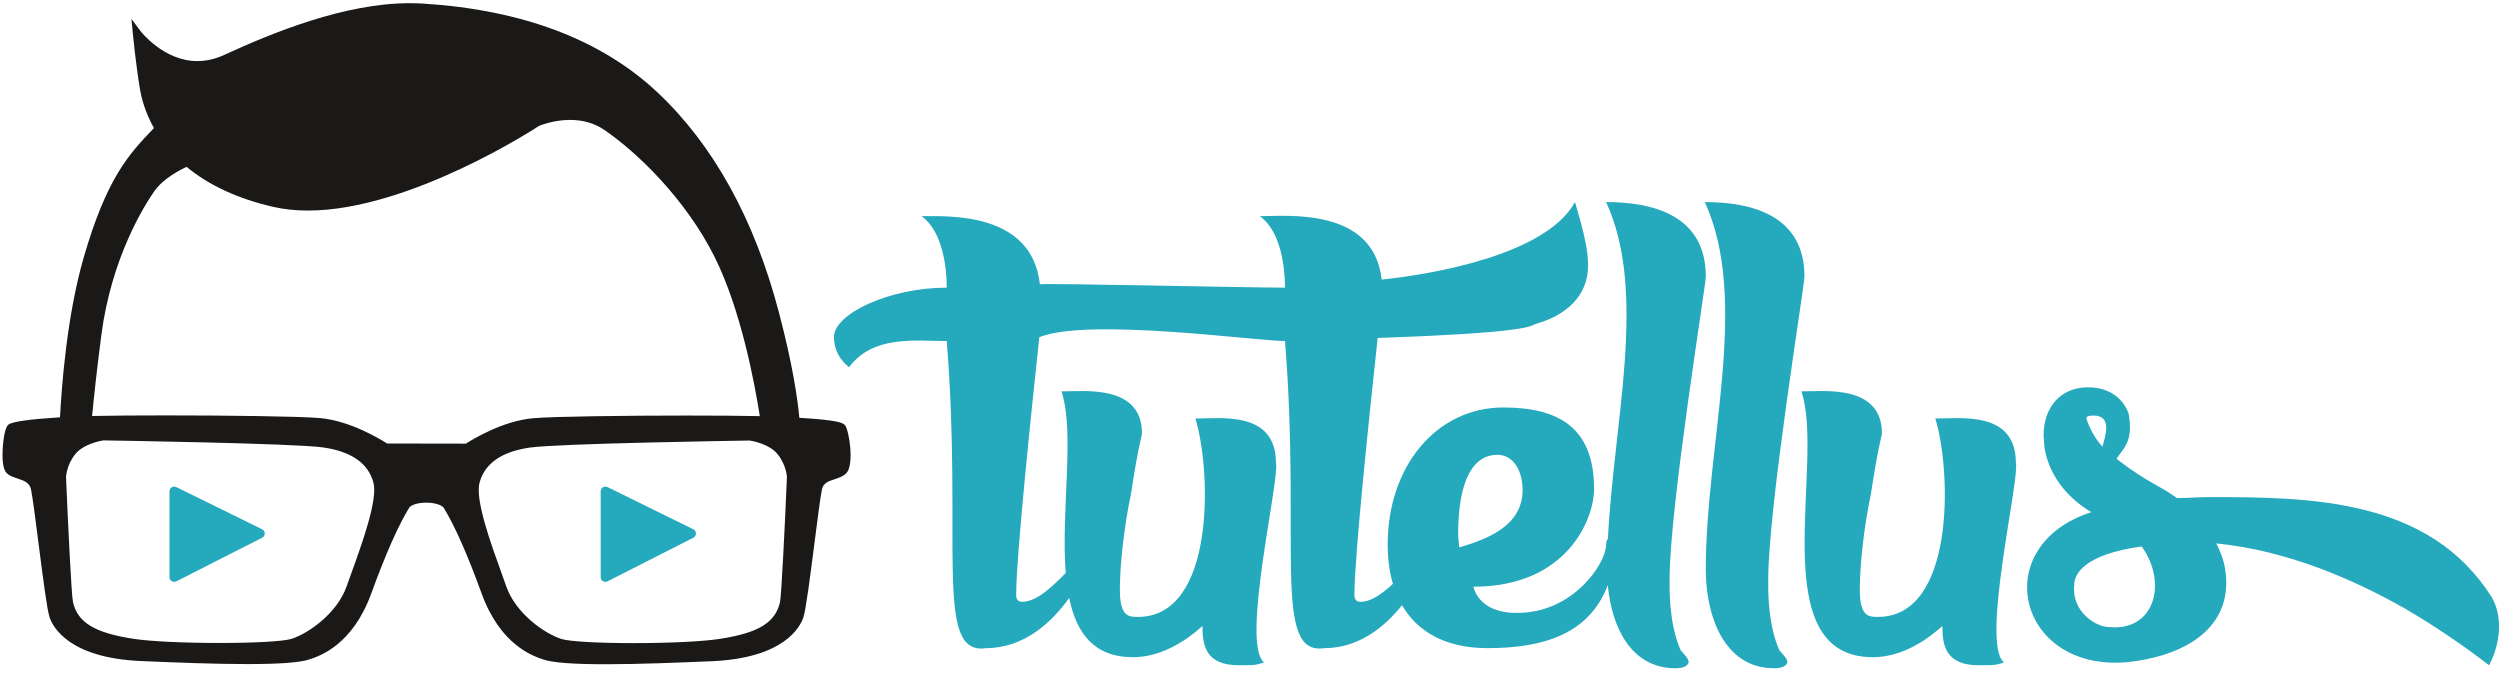
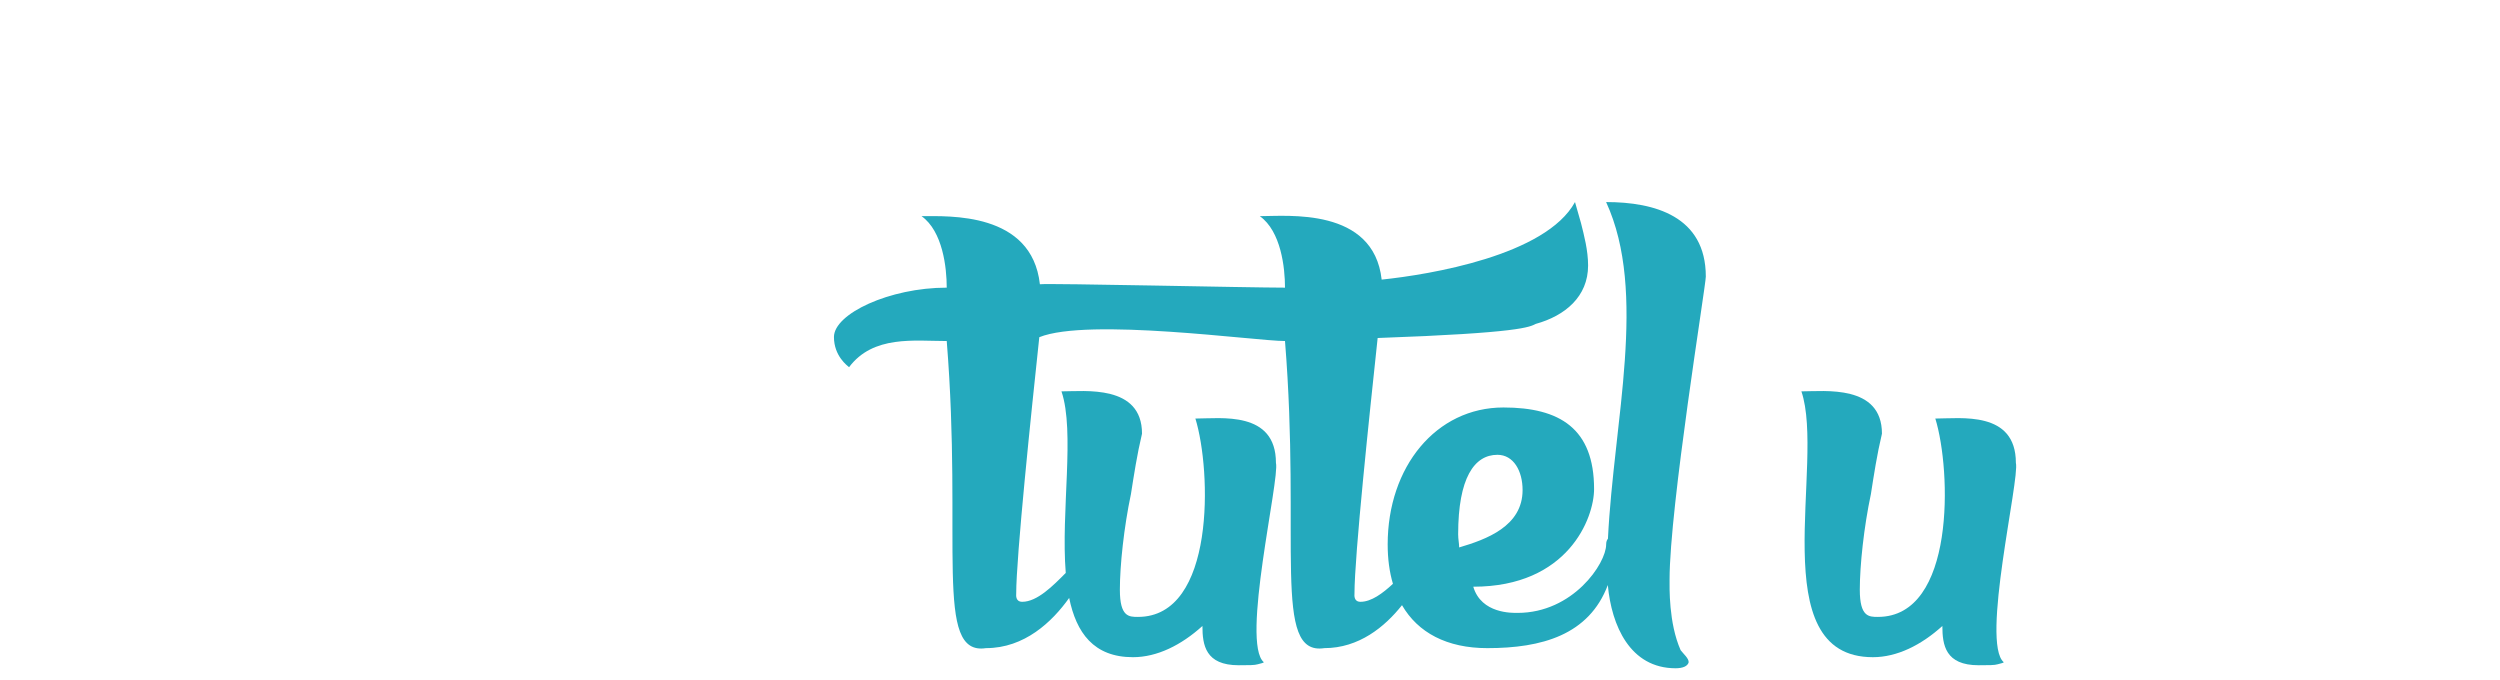
<svg xmlns="http://www.w3.org/2000/svg" xmlns:ns1="http://www.bohemiancoding.com/sketch/ns" width="114px" height="31px" viewBox="0 0 114 31" version="1.1">
  <title>logo</title>
  <desc>Created with Sketch.</desc>
  <defs />
  <g id="Page-1" stroke="none" stroke-width="1" fill="none" fill-rule="evenodd" ns1:type="MSPage">
    <g id="logo" ns1:type="MSLayerGroup" transform="translate(0.005, 0)">
-       <path d="M38.532,19.396 C38.431,19.272 38.202,19.16 36.445,19.051 C36.363,18.151 36.134,16.602 35.511,14.235 C34.393,9.987 32.53,6.615 29.975,4.213 C27.419,1.809 23.82,0.447 19.28,0.163 C19.087,0.151 18.887,0.145 18.685,0.145 C15.7,0.145 12.426,1.49 10.224,2.502 C9.815,2.69 9.4,2.785 8.991,2.785 C7.447,2.785 6.398,1.413 6.388,1.399 L5.989,0.863 L6.052,1.528 C6.053,1.541 6.184,2.903 6.376,4.057 C6.447,4.478 6.614,5.124 7.014,5.839 C5.857,7.045 4.854,8.124 3.801,11.78 C3.042,14.415 2.801,17.672 2.731,19.029 C1.336,19.116 0.545,19.228 0.38,19.362 C0.183,19.521 0.129,20.261 0.117,20.484 C0.087,21.056 0.149,21.423 0.301,21.575 C0.422,21.696 0.597,21.755 0.783,21.816 C1.074,21.913 1.348,22.004 1.41,22.318 C1.486,22.697 1.615,23.7 1.75,24.763 C1.941,26.254 2.138,27.795 2.255,28.146 C2.399,28.578 3.126,30.001 6.424,30.144 C7.996,30.212 9.802,30.282 11.277,30.282 C12.75,30.282 13.675,30.213 14.102,30.07 C14.589,29.908 16.07,29.414 16.928,27.054 C17.576,25.274 18.156,23.962 18.653,23.153 C18.724,23.038 19.015,22.921 19.433,22.921 C19.856,22.921 20.16,23.044 20.231,23.16 C20.729,23.968 21.309,25.281 21.956,27.061 C22.815,29.421 24.295,29.915 24.782,30.077 C25.21,30.219 26.134,30.289 27.608,30.289 L27.609,30.289 C29.085,30.289 30.89,30.219 32.461,30.151 C35.759,30.007 36.485,28.585 36.629,28.152 C36.746,27.802 36.943,26.263 37.135,24.763 C37.27,23.703 37.398,22.703 37.474,22.324 C37.534,22.024 37.764,21.948 38.055,21.852 C38.246,21.789 38.443,21.724 38.585,21.58 C38.961,21.198 38.714,19.618 38.532,19.396 M21.861,22.014 C22.096,21.133 22.869,20.593 24.158,20.409 C25.464,20.222 33.735,20.095 34.182,20.088 C34.302,20.107 35.095,20.248 35.466,20.725 C35.862,21.235 35.878,21.748 35.878,21.764 C35.789,23.895 35.63,27.173 35.561,27.47 C35.343,28.397 34.572,28.863 32.811,29.134 C32.044,29.252 30.538,29.326 28.881,29.326 C27.257,29.326 25.971,29.253 25.606,29.14 C24.845,28.906 23.516,27.982 23.082,26.742 C23.021,26.566 22.949,26.367 22.865,26.135 C22.383,24.803 21.654,22.79 21.861,22.014 M4.195,18.969 C4.272,18.163 4.406,16.894 4.617,15.274 C5.079,11.733 6.586,9.357 7.036,8.713 C7.316,8.315 7.808,7.942 8.502,7.607 C9.519,8.45 10.848,9.064 12.453,9.433 C12.94,9.545 13.473,9.602 14.038,9.602 C18.691,9.602 24.528,5.776 24.568,5.745 C24.595,5.734 25.214,5.468 25.991,5.468 C26.583,5.468 27.107,5.621 27.549,5.922 C29.043,6.941 31.258,9.071 32.583,11.721 C33.788,14.132 34.415,17.524 34.642,18.975 C33.808,18.958 32.631,18.949 31.309,18.949 C28.525,18.949 25.226,18.99 24.309,19.07 C22.932,19.19 21.553,20.028 21.238,20.23 L17.647,20.224 C17.332,20.022 15.953,19.183 14.576,19.063 C13.659,18.984 10.36,18.942 7.575,18.942 C6.226,18.942 5.032,18.951 4.195,18.969 M16.019,26.131 C15.939,26.352 15.865,26.556 15.802,26.735 C15.368,27.975 14.04,28.899 13.279,29.134 C12.913,29.246 11.628,29.319 10.004,29.319 C8.346,29.319 6.84,29.246 6.073,29.128 C4.313,28.857 3.542,28.39 3.324,27.464 C3.254,27.168 3.096,23.891 3.006,21.766 C3.006,21.76 3.015,21.237 3.419,20.719 C3.792,20.239 4.613,20.096 4.703,20.082 C4.996,20.086 13.426,20.216 14.726,20.402 C16.016,20.586 16.789,21.126 17.024,22.007 C17.231,22.784 16.501,24.798 16.019,26.131" id="Fill-1" fill="#1A1918" ns1:type="MSShapeGroup" />
      <path d="M76.127,26.433 C76.127,23.127 77.78,13.025 77.78,12.612 C77.78,9.857 75.438,9.214 73.234,9.214 C75.133,13.35 73.581,19.193 73.317,24.567 C73.269,24.622 73.236,24.704 73.236,24.826 C73.236,25.698 71.721,27.948 69.196,27.948 C68.966,27.948 67.543,27.994 67.176,26.754 C71.492,26.754 72.685,23.632 72.685,22.3 C72.685,19.545 71.124,18.581 68.553,18.581 C65.477,18.581 63.273,21.29 63.273,24.826 C63.273,25.485 63.354,26.086 63.513,26.622 C63.044,27.058 62.528,27.442 62.034,27.442 C61.713,27.442 61.759,27.122 61.759,27.076 C61.759,25.331 62.448,18.856 62.816,15.413 C69.336,15.183 69.748,14.908 70.024,14.77 C71.356,14.403 72.412,13.53 72.412,12.107 C72.412,11.418 72.228,10.729 72.09,10.178 L71.815,9.214 C70.483,11.648 65.203,12.52 62.999,12.75 C62.631,9.443 58.683,9.857 57.443,9.857 C58.407,10.546 58.591,12.198 58.591,13.117 C56.92,13.117 47.907,12.91 47.414,12.962 C47.046,9.655 43.257,9.857 42.018,9.857 C42.982,10.546 43.166,12.198 43.166,13.117 C40.549,13.117 38.023,14.311 38.023,15.367 C38.023,16.24 38.642,16.681 38.712,16.744 C39.814,15.275 41.696,15.551 43.166,15.551 C43.901,24.688 42.569,29.922 44.956,29.555 C46.711,29.555 47.972,28.358 48.749,27.266 C49.074,28.852 49.866,29.968 51.658,29.968 C52.76,29.968 53.862,29.417 54.826,28.545 C54.826,29.417 54.964,30.335 56.479,30.335 C56.938,30.335 57.214,30.335 57.351,30.29 C57.489,30.244 57.581,30.244 57.627,30.198 C56.571,29.325 58.362,21.841 58.178,21.106 C58.178,18.719 55.652,19.086 54.505,19.086 C55.239,21.474 55.423,28.131 51.887,28.131 C51.474,28.131 51.061,28.131 51.061,26.892 C51.061,25.79 51.245,24.045 51.566,22.53 C51.704,21.657 51.842,20.739 52.071,19.775 C52.071,17.525 49.454,17.846 48.398,17.846 C49.02,19.687 48.368,23.316 48.593,26.125 C48.012,26.714 47.29,27.442 46.609,27.442 C46.288,27.442 46.334,27.122 46.334,27.076 C46.334,25.372 47.013,18.886 47.387,15.376 C49.613,14.476 57.257,15.551 58.591,15.551 C59.326,24.688 57.994,29.922 60.382,29.555 C61.961,29.555 63.14,28.586 63.926,27.596 C64.653,28.849 65.973,29.555 67.818,29.555 C70.3,29.555 72.451,28.956 73.312,26.678 C73.478,28.527 74.327,30.473 76.402,30.473 C76.724,30.473 76.953,30.382 76.999,30.198 C76.999,30.014 76.77,29.83 76.631,29.647 C76.081,28.407 76.127,26.754 76.127,26.433 M66.487,24.366 C66.487,21.795 67.221,20.739 68.278,20.739 C69.012,20.739 69.425,21.474 69.425,22.346 C69.425,23.999 67.773,24.596 66.533,24.963 C66.533,24.779 66.487,24.596 66.487,24.366" id="Fill-2" fill="#24A9BD" ns1:type="MSShapeGroup" />
-       <path d="M77.734,9.214 C79.8,13.714 77.779,20.234 77.779,25.973 C77.779,27.994 78.56,30.473 80.902,30.473 C81.224,30.473 81.452,30.382 81.499,30.198 C81.499,30.014 81.269,29.83 81.131,29.647 C80.58,28.407 80.626,26.754 80.626,26.433 C80.626,23.127 82.279,13.025 82.279,12.612 C82.279,9.857 79.938,9.214 77.734,9.214" id="Fill-3" fill="#24A9BD" ns1:type="MSShapeGroup" />
      <path d="M91.919,21.106 C91.919,18.719 89.393,19.086 88.246,19.086 C88.98,21.474 89.164,28.131 85.628,28.131 C85.216,28.131 84.802,28.131 84.802,26.892 C84.802,25.79 84.986,24.045 85.308,22.53 C85.445,21.657 85.583,20.739 85.812,19.775 C85.812,17.525 83.195,17.846 82.139,17.846 C83.241,21.106 80.348,29.968 85.399,29.968 C86.501,29.968 87.603,29.417 88.567,28.545 C88.567,29.417 88.705,30.335 90.22,30.335 C90.679,30.335 90.955,30.335 91.092,30.29 C91.231,30.244 91.323,30.244 91.368,30.198 C90.312,29.325 92.103,21.841 91.919,21.106" id="Fill-4" fill="#24A9BD" ns1:type="MSShapeGroup" />
-       <path d="M100.733,22.668 C100.182,22.668 99.769,22.713 99.264,22.713 C98.529,22.163 97.932,22.025 96.508,20.922 C96.83,20.417 97.289,20.142 97.059,18.856 C96.738,17.984 95.957,17.662 95.223,17.662 C93.753,17.662 93.064,18.856 93.202,20.142 C93.202,20.326 93.294,22.116 95.36,23.356 C90.631,24.871 91.963,30.611 96.967,30.198 C99.264,29.968 101.513,28.912 101.513,26.57 C101.513,25.973 101.375,25.376 101.054,24.779 C104.314,25.101 107.344,26.433 109.686,27.764 C111.018,28.545 112.304,29.417 113.497,30.335 C114.003,29.371 114.14,28.177 113.635,27.259 C110.788,22.713 105.325,22.668 100.733,22.668 M95.131,19.086 C95.131,18.994 95.223,18.948 95.452,18.948 C96.324,18.948 96.004,19.867 95.865,20.372 C95.498,19.958 95.268,19.5 95.131,19.086 M96.141,28.591 C95.59,28.591 94.442,27.902 94.58,26.662 C94.58,26.203 94.993,25.285 97.656,24.918 C98.85,26.57 98.253,28.82 96.141,28.591" id="Fill-5" fill="#24A9BD" ns1:type="MSShapeGroup" />
-       <path d="M7.723,26.317 L7.723,22.404 C7.723,22.245 7.89,22.141 8.034,22.211 L11.947,24.135 C12.106,24.213 12.107,24.44 11.949,24.52 L8.036,26.509 C7.893,26.582 7.723,26.478 7.723,26.317" id="Fill-6" fill="#24A9BD" ns1:type="MSShapeGroup" />
-       <path d="M27.386,26.317 L27.386,22.404 C27.386,22.245 27.554,22.141 27.697,22.211 L31.61,24.135 C31.769,24.213 31.77,24.44 31.612,24.52 L27.699,26.509 C27.556,26.582 27.386,26.478 27.386,26.317" id="Fill-7" fill="#24A9BD" ns1:type="MSShapeGroup" />
    </g>
  </g>
</svg>